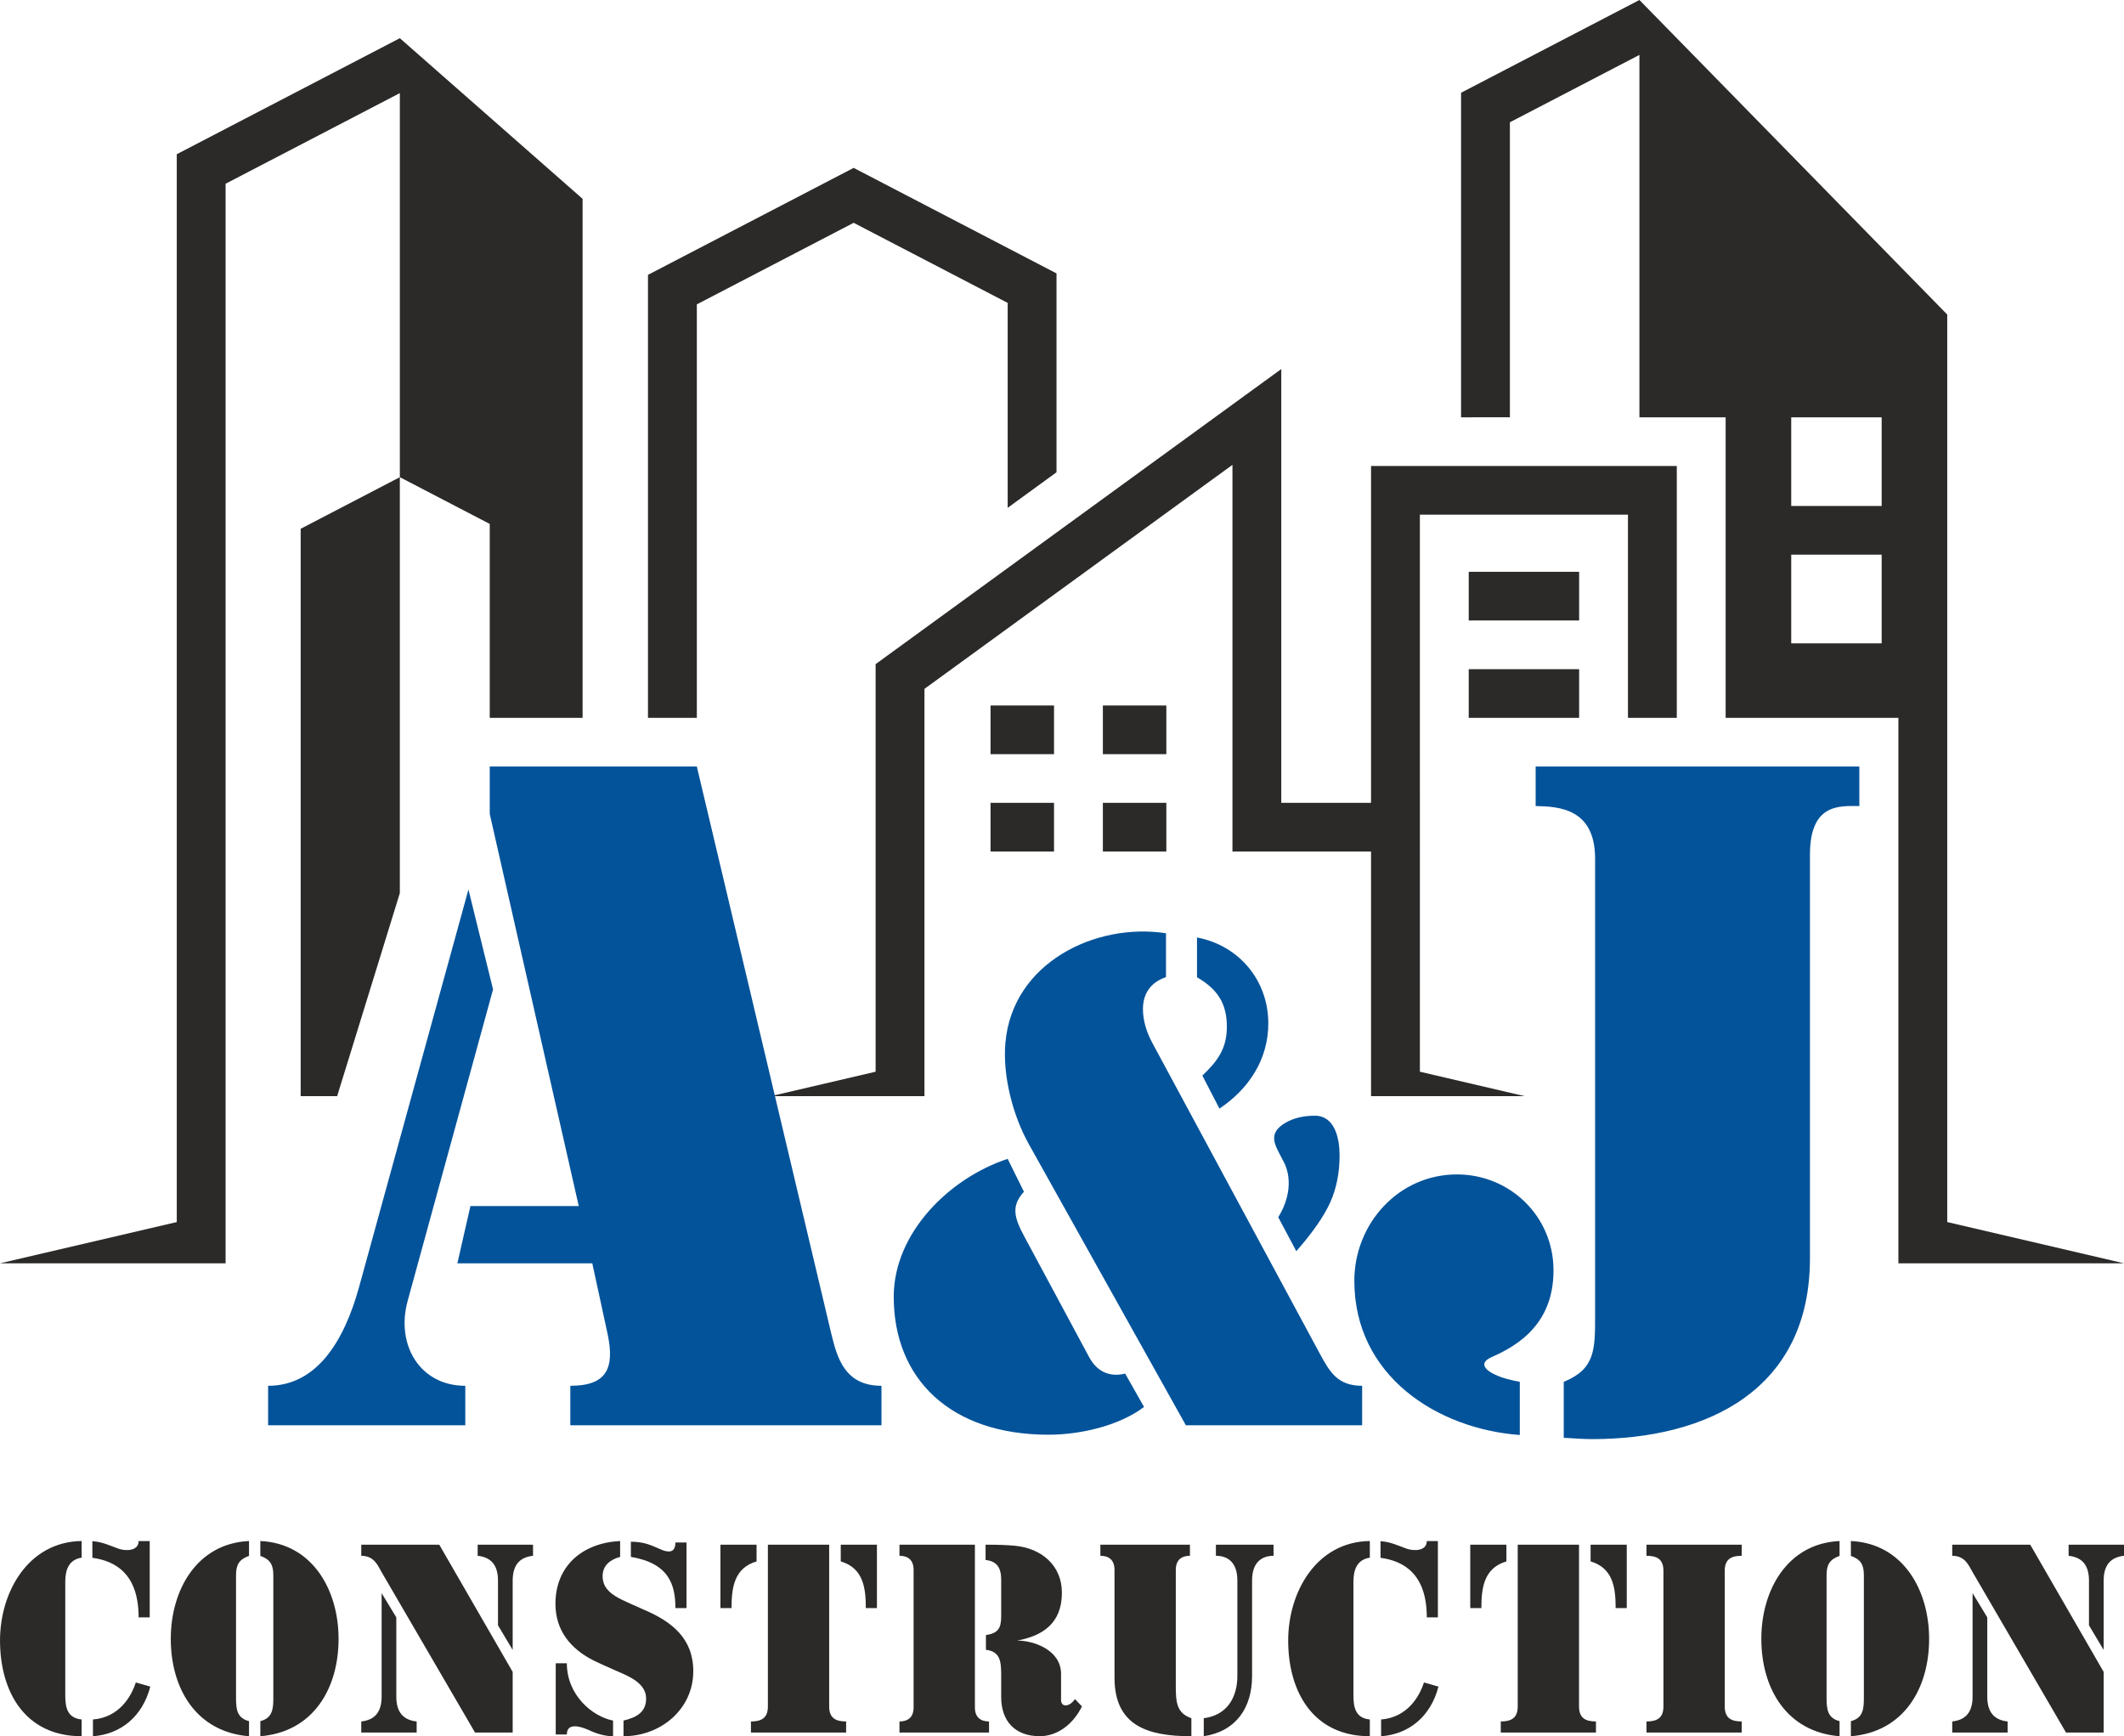
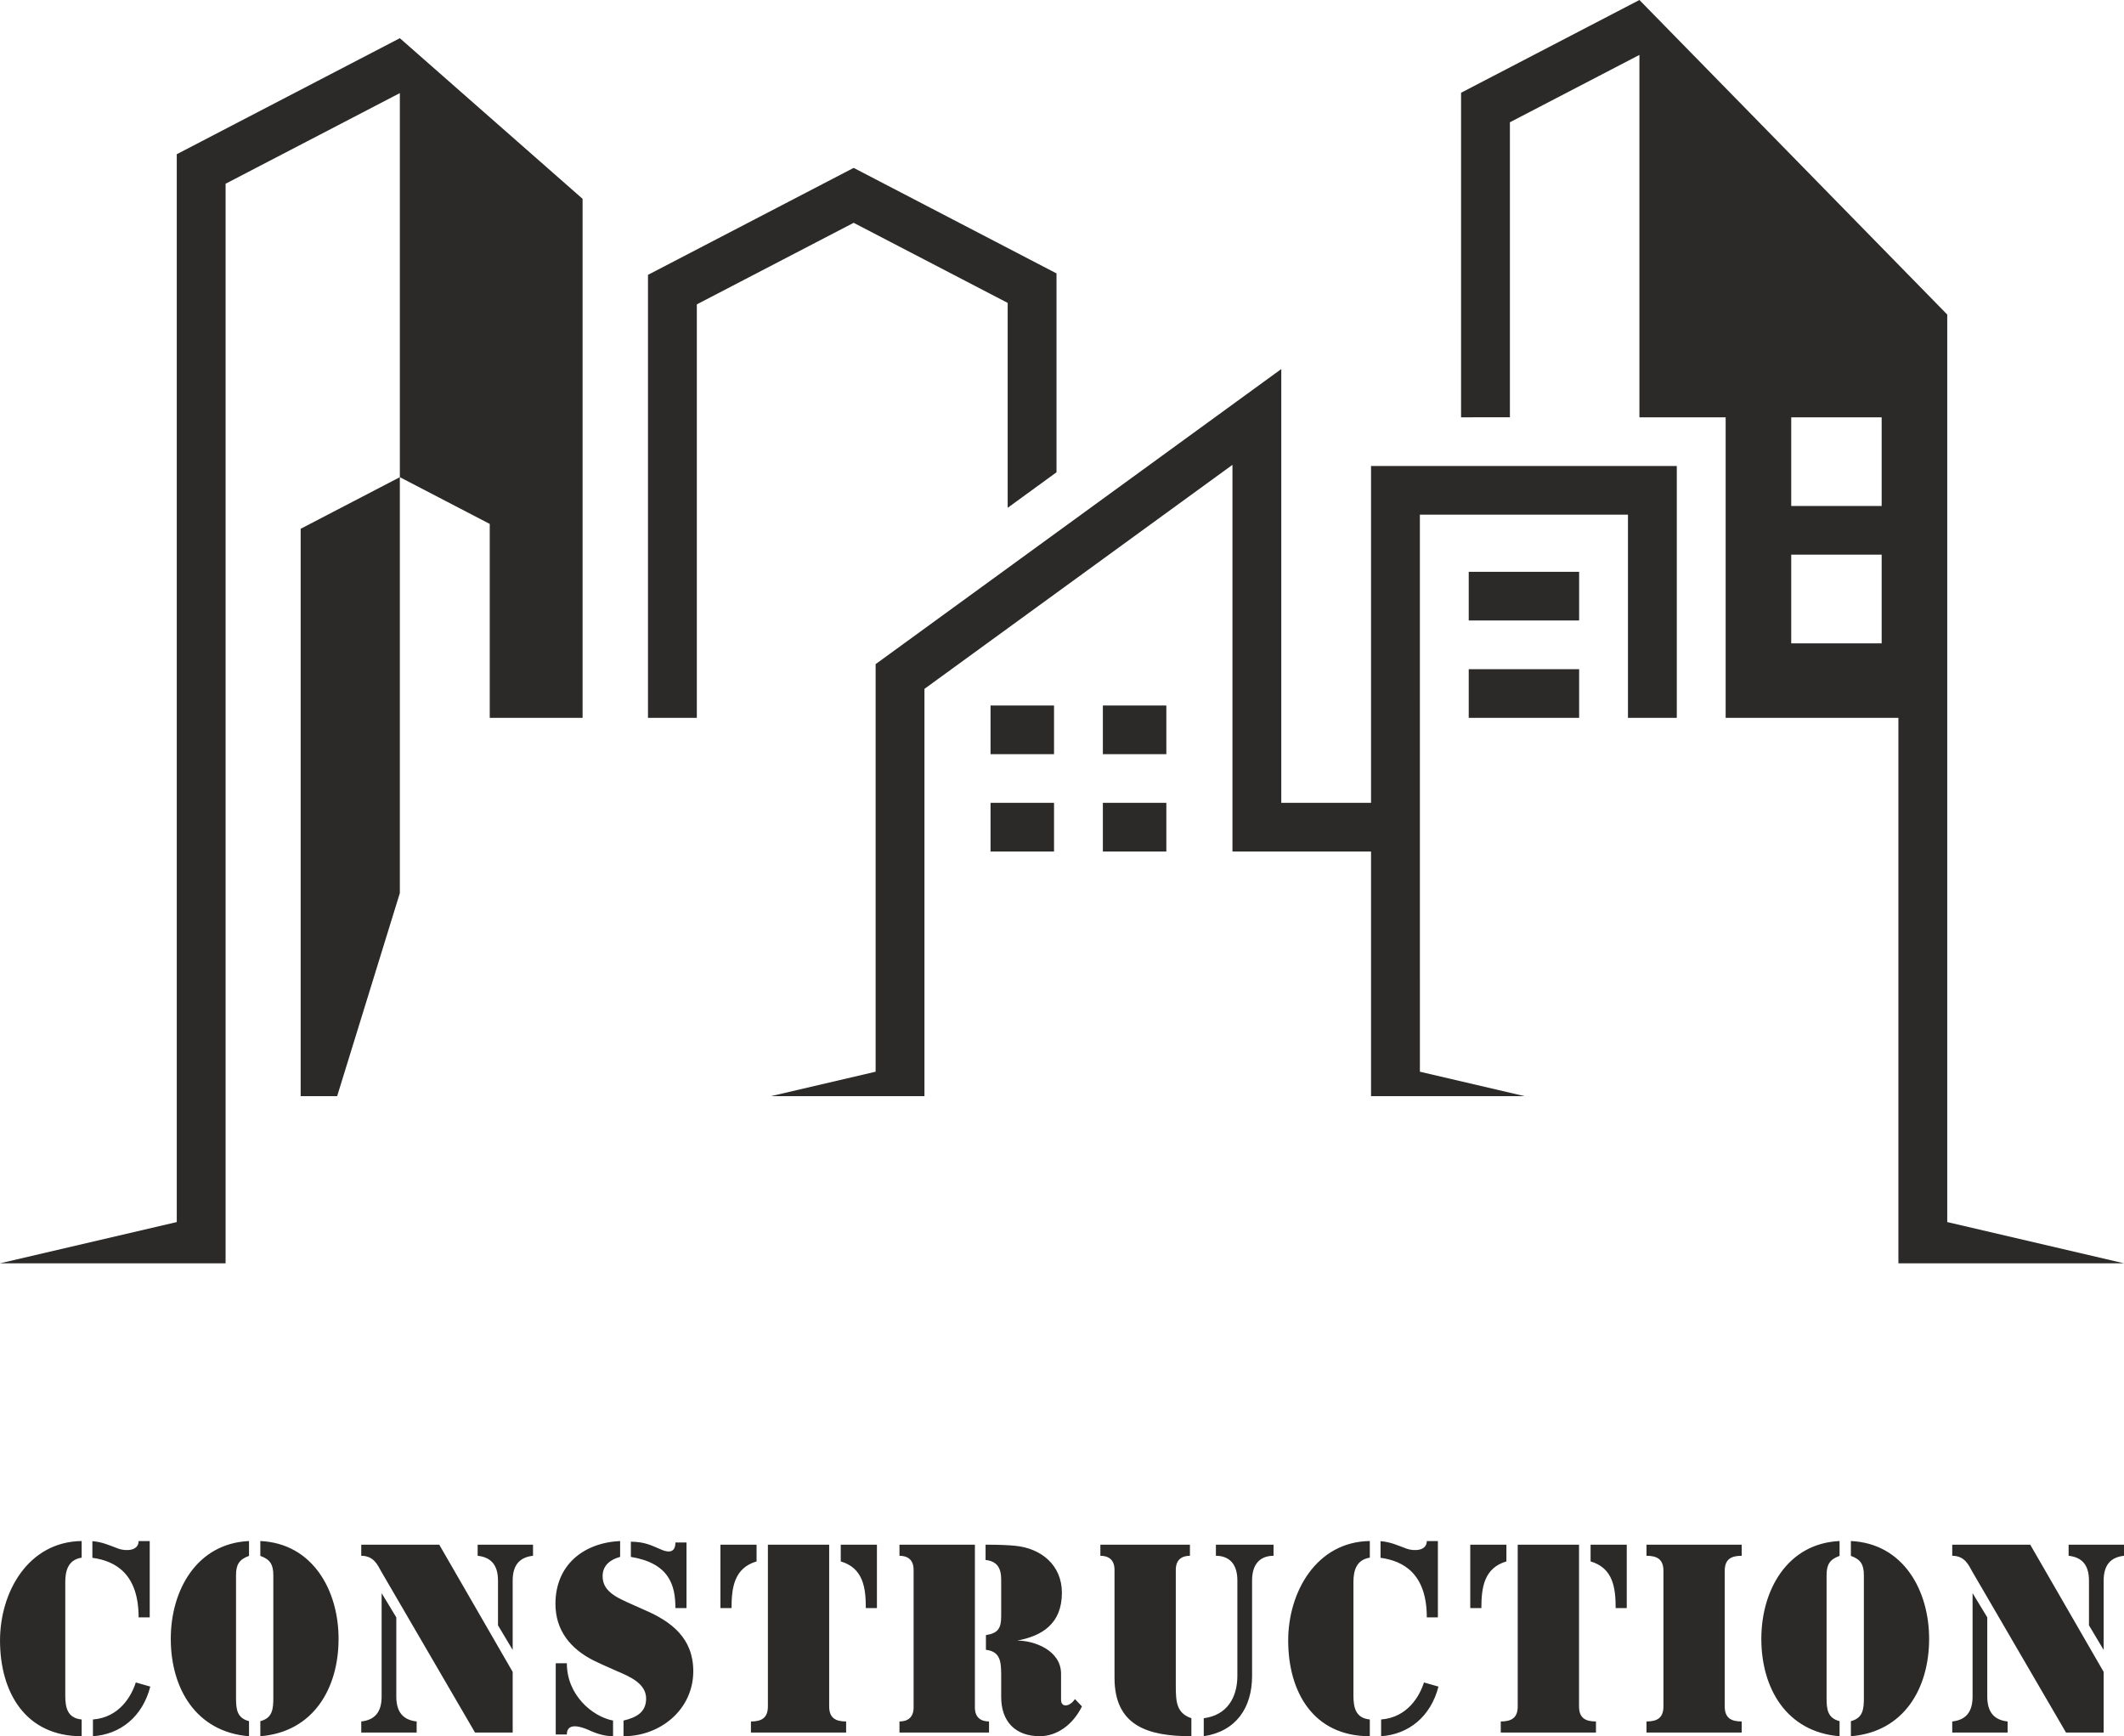
<svg xmlns="http://www.w3.org/2000/svg" width="104" height="85" viewBox="0 0 104 85" fill="none">
  <path fill-rule="evenodd" clip-rule="evenodd" d="M19.578 1.87L8.655 7.55V59.828L0 61.848H11.046V8.995L19.578 4.558V23.361L23.98 25.65V35.143H28.526V9.734L19.578 1.87ZM3.196 83.001V77.442C3.196 76.865 3.359 76.356 3.998 76.258V75.443C1.374 75.48 0.001 77.949 0.001 80.311C0.001 82.822 1.222 85 3.998 85V84.18C3.297 84.111 3.196 83.595 3.196 83.001ZM60.587 77.374V82.039C60.587 83.118 60.072 83.974 58.941 84.118V85C60.52 84.76 61.307 83.611 61.307 82.046V77.374C61.307 76.446 61.824 76.166 62.358 76.166V75.624H59.536V76.166C60.07 76.166 60.587 76.446 60.587 77.374ZM44.734 76.853V83.59C44.734 84.092 44.432 84.277 44.042 84.277V84.819H48.427V84.277C48.038 84.277 47.735 84.092 47.735 83.59V75.624H44.042V76.166C44.432 76.166 44.734 76.351 44.734 76.853ZM86.242 80.231C86.242 82.662 87.481 84.792 90.073 85V84.261C89.485 84.113 89.437 83.678 89.437 83.137V77.118C89.437 76.609 89.583 76.345 90.073 76.171V75.443C87.5 75.564 86.242 77.866 86.242 80.231ZM94.458 80.231C94.458 82.662 93.219 84.792 90.627 85V84.261C91.215 84.113 91.263 83.678 91.263 83.137V77.118C91.263 76.609 91.117 76.345 90.627 76.171V75.443C93.2 75.564 94.458 77.866 94.458 80.231ZM8.362 80.231C8.362 82.662 9.601 84.792 12.193 85V84.261C11.605 84.113 11.557 83.678 11.557 83.137V77.118C11.557 76.609 11.703 76.345 12.193 76.171V75.443C9.62 75.564 8.362 77.866 8.362 80.231ZM16.578 80.231C16.578 82.662 15.339 84.792 12.747 85V84.261C13.335 84.113 13.383 83.678 13.383 83.137V77.118C13.383 76.609 13.237 76.345 12.747 76.171V75.443C15.32 75.564 16.578 77.866 16.578 80.231ZM54.571 82.133C54.571 84.486 56.187 85 58.335 85V84.118C57.598 83.867 57.572 83.306 57.572 82.503V76.853C57.572 76.351 57.874 76.166 58.264 76.166V75.624H53.879V76.166C54.269 76.166 54.571 76.351 54.571 76.853V82.133ZM49.022 77.334V79.126C49.022 79.702 48.882 79.956 48.275 80.049V80.769C48.994 80.851 49.013 81.381 49.022 81.945V83.075C49.022 84.269 49.703 84.998 50.914 84.998C51.736 84.998 52.52 84.461 52.977 83.541L52.634 83.179C52.375 83.573 51.954 83.601 51.954 83.225V81.945C51.954 80.783 50.618 80.311 49.801 80.318C51.031 80.093 51.995 79.488 51.995 77.977C51.995 76.628 50.988 75.801 49.711 75.677C49.36 75.643 48.934 75.624 48.434 75.624H48.258V76.371C48.816 76.433 49.022 76.755 49.022 77.334ZM81.449 83.539C81.449 84.101 81.145 84.277 80.619 84.277V84.819H85.28V84.277C84.754 84.277 84.45 84.101 84.45 83.539V76.904C84.45 76.342 84.754 76.166 85.28 76.166V75.624H80.619V76.166C81.145 76.166 81.449 76.342 81.449 76.904V83.539ZM74.314 75.624V83.539C74.314 84.101 74.01 84.277 73.484 84.277V84.819H78.145V84.277C77.619 84.277 77.316 84.101 77.316 83.539V75.624H74.314ZM79.653 75.624V78.726H79.109C79.109 77.729 78.981 76.764 77.882 76.442V75.624H79.653ZM71.99 75.624V78.726H72.534C72.534 77.729 72.662 76.764 73.76 76.442V75.624H71.99ZM37.599 75.624V83.539C37.599 84.101 37.295 84.277 36.769 84.277V84.819H41.43V84.277C40.904 84.277 40.6 84.101 40.6 83.539V75.624H37.599ZM42.938 75.624V78.726H42.394C42.394 77.729 42.266 76.764 41.167 76.442V75.624H42.938ZM35.275 75.624V78.726H35.819C35.819 77.729 35.947 76.764 37.045 76.442V75.624H35.275ZM27.197 78.521C27.197 79.826 27.943 80.725 29.061 81.29C29.267 81.393 29.647 81.566 30.203 81.809C30.788 82.062 31.637 82.4 31.637 83.155C31.637 83.846 31.129 84.089 30.53 84.233V85C32.355 85 33.946 83.676 33.946 81.816C33.946 80.21 32.891 79.393 31.572 78.825C30.904 78.533 30.475 78.335 30.286 78.232C29.848 77.992 29.507 77.694 29.507 77.161C29.507 76.631 29.889 76.349 30.364 76.22V75.443C28.539 75.534 27.197 76.641 27.197 78.521ZM33.071 78.726H33.614V75.514H33.071C33.071 76.005 32.76 76.012 32.439 75.889C31.879 75.653 31.593 75.486 30.89 75.475V76.22C32.766 76.531 33.071 77.597 33.071 78.726ZM27.755 81.428H27.211V84.915H27.755C27.755 84.289 28.484 84.549 28.796 84.683C29.241 84.895 29.65 85 30.018 85V84.233C29.006 84.038 27.755 82.989 27.755 81.428ZM96.57 76.938L101.16 84.819H103.004V81.851L99.41 75.624H95.59V76.166C96.217 76.166 96.399 76.642 96.57 76.938ZM102.285 79.571V77.381C102.285 76.591 101.917 76.235 101.288 76.166V75.624H104V76.166C103.371 76.235 103.004 76.591 103.004 77.381L103.004 80.775L102.285 79.571ZM96.586 77.995V83.062C96.586 83.853 96.219 84.208 95.59 84.277V84.819H98.301V84.277C97.672 84.208 97.305 83.853 97.305 83.062V79.181L96.586 77.995ZM18.669 76.938L23.259 84.819H25.103V81.851L21.509 75.624H17.689V76.166C18.317 76.166 18.499 76.642 18.669 76.938ZM24.384 79.571V77.381C24.384 76.591 24.017 76.235 23.388 76.166V75.624H26.099V76.166C25.47 76.235 25.103 76.591 25.103 77.381L25.103 80.775L24.384 79.571ZM18.686 77.995V83.062C18.686 83.853 18.318 84.208 17.689 84.277V84.819H20.401V84.277C19.772 84.208 19.405 83.853 19.405 83.062V79.181L18.686 77.995ZM66.27 83.001V77.442C66.27 76.865 66.433 76.356 67.072 76.258V75.443C64.448 75.48 63.075 77.949 63.075 80.311C63.075 82.822 64.296 85 67.072 85V84.18C66.372 84.111 66.27 83.595 66.27 83.001ZM69.723 82.367C69.508 83.048 68.91 84.081 67.625 84.18V85C68.966 84.908 70.052 84.051 70.433 82.57L69.723 82.367ZM69.862 79.181H70.405V75.445H69.862C69.862 75.932 69.243 75.947 68.879 75.82C68.437 75.658 68.091 75.488 67.597 75.45V76.265C68.713 76.417 69.862 77.038 69.862 79.181ZM6.649 82.367C6.434 83.048 5.836 84.081 4.551 84.18V85C5.891 84.908 6.977 84.051 7.359 82.57L6.649 82.367ZM6.787 79.181H7.331V75.445H6.787C6.787 75.932 6.169 75.947 5.805 75.82C5.362 75.658 5.017 75.488 4.523 75.45V76.265C5.639 76.417 6.787 77.038 6.787 79.181ZM67.132 22.812H82.103V35.144H79.712V25.196H69.523L69.524 52.467L74.655 53.665H67.132L67.132 41.688H60.346L60.346 22.757L45.265 33.725V53.665H37.743L42.874 52.467V32.514L62.737 18.067L62.737 39.305H67.132V22.812ZM57.109 34.539H54.001V36.922H57.109V34.539ZM57.109 39.305H54.001V41.688H57.109V39.305ZM51.61 39.305H48.501V41.688H51.61V39.305ZM51.61 34.539H48.501V36.922H51.61V34.539ZM71.915 27.994H77.321V30.377H71.915V27.994ZM71.915 32.76H77.321V35.144H72.323H71.915V32.76ZM31.728 35.143V13.456L41.799 8.219L51.731 13.385V23.121L49.34 24.861V14.829L41.799 10.908L34.12 14.901V35.143H31.728ZM87.706 27.155H92.134V31.498H87.706V27.155ZM87.706 20.43H92.134V24.772H87.706V20.43ZM95.345 59.828L104 61.848H92.954V35.144H84.495V20.43H80.273V2.688L73.931 5.986L73.931 20.429L71.54 20.43L71.54 4.541L80.273 -0L95.345 15.399V59.828ZM19.578 43.723V23.361L14.722 25.887L14.722 53.665H16.508L19.578 43.723Z" fill="#2B2A29" />
-   <path d="M78.103 42.04V64.371C78.103 66.07 78.113 67.021 76.567 67.65V70.39C77.214 70.431 77.667 70.455 77.933 70.455C83.612 70.455 88.623 68.035 88.623 61.598V41.846C88.623 39.308 90.092 39.461 91.041 39.461V37.527H75.192V39.461C76.343 39.484 78.103 39.583 78.103 42.04ZM43.761 63.484C43.761 67.501 46.532 70.239 51.34 70.239C52.951 70.239 54.837 69.777 56.017 68.879L55.092 67.246C54.465 67.405 53.758 67.267 53.311 66.406L50.159 60.543C49.656 59.61 49.499 59.045 50.136 58.343L49.34 56.734C46.493 57.67 43.761 60.355 43.761 63.484ZM62.808 56.787C63.319 57.683 63.11 58.752 62.588 59.591L63.473 61.254C64.274 60.342 64.826 59.544 65.135 58.863C65.438 58.183 65.592 57.414 65.592 56.562C65.592 55.781 65.382 54.622 64.381 54.622C63.823 54.622 63.354 54.734 62.968 54.953C62.011 55.496 62.442 56.074 62.808 56.787ZM62.102 50.102C62.102 47.996 60.665 46.284 58.611 45.896V47.843C59.597 48.418 60.072 49.105 60.072 50.262C60.072 51.335 59.625 51.937 58.873 52.658L59.71 54.273C61.144 53.316 62.102 51.866 62.102 50.102ZM50.38 56.021L58.066 69.778H66.696V67.844C65.508 67.844 65.117 67.185 64.624 66.271L56.415 51.043C56.113 50.475 55.964 49.925 55.964 49.398C55.964 48.627 56.359 48.084 57.092 47.837V45.689C53.647 45.157 49.58 47.129 49.23 51.039C49.085 52.664 49.591 54.608 50.38 56.021ZM29.001 61.848L29.745 65.281C30.119 67.008 29.691 67.844 27.926 67.844V69.778H43.16V67.844C41.337 67.844 40.984 66.43 40.702 65.289L34.12 37.527H23.98V39.848L28.338 59.044H23.034L22.395 61.848H29.001ZM22.783 69.778V67.844C20.57 67.844 19.369 65.851 19.961 63.685L24.142 48.438L22.937 43.547L17.584 63.001C16.855 65.649 15.517 67.844 13.128 67.844V69.778H22.783ZM71.335 57.496C68.477 57.496 66.314 59.911 66.314 62.702C66.314 67.368 70.38 69.954 74.416 70.253V67.65C73.947 67.562 73.6 67.465 73.365 67.368C72.714 67.104 72.357 66.731 73.066 66.425C74.948 65.614 76.066 64.311 76.066 62.187C76.066 59.568 73.956 57.496 71.335 57.496Z" fill="#03539A" />
</svg>